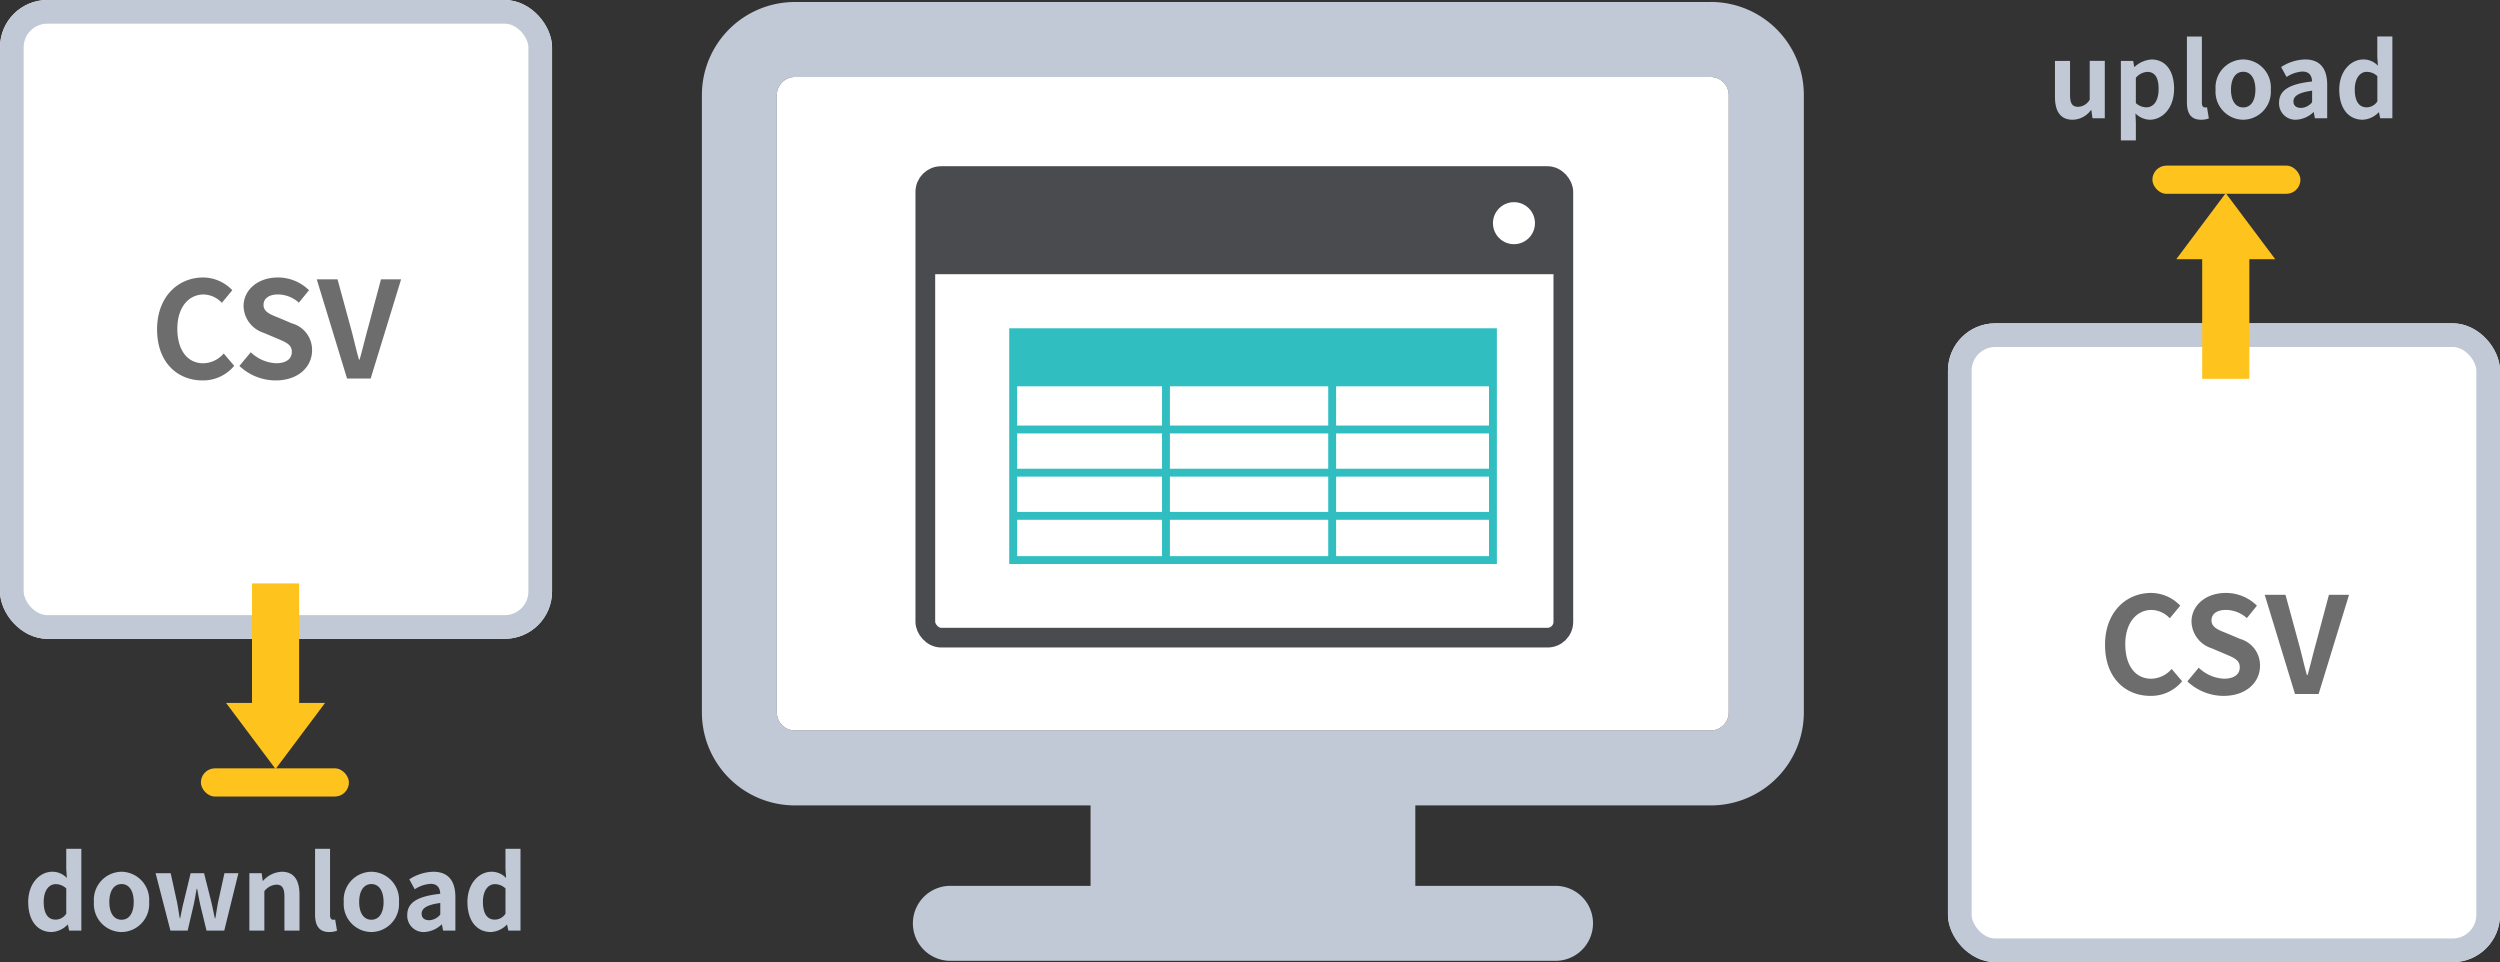
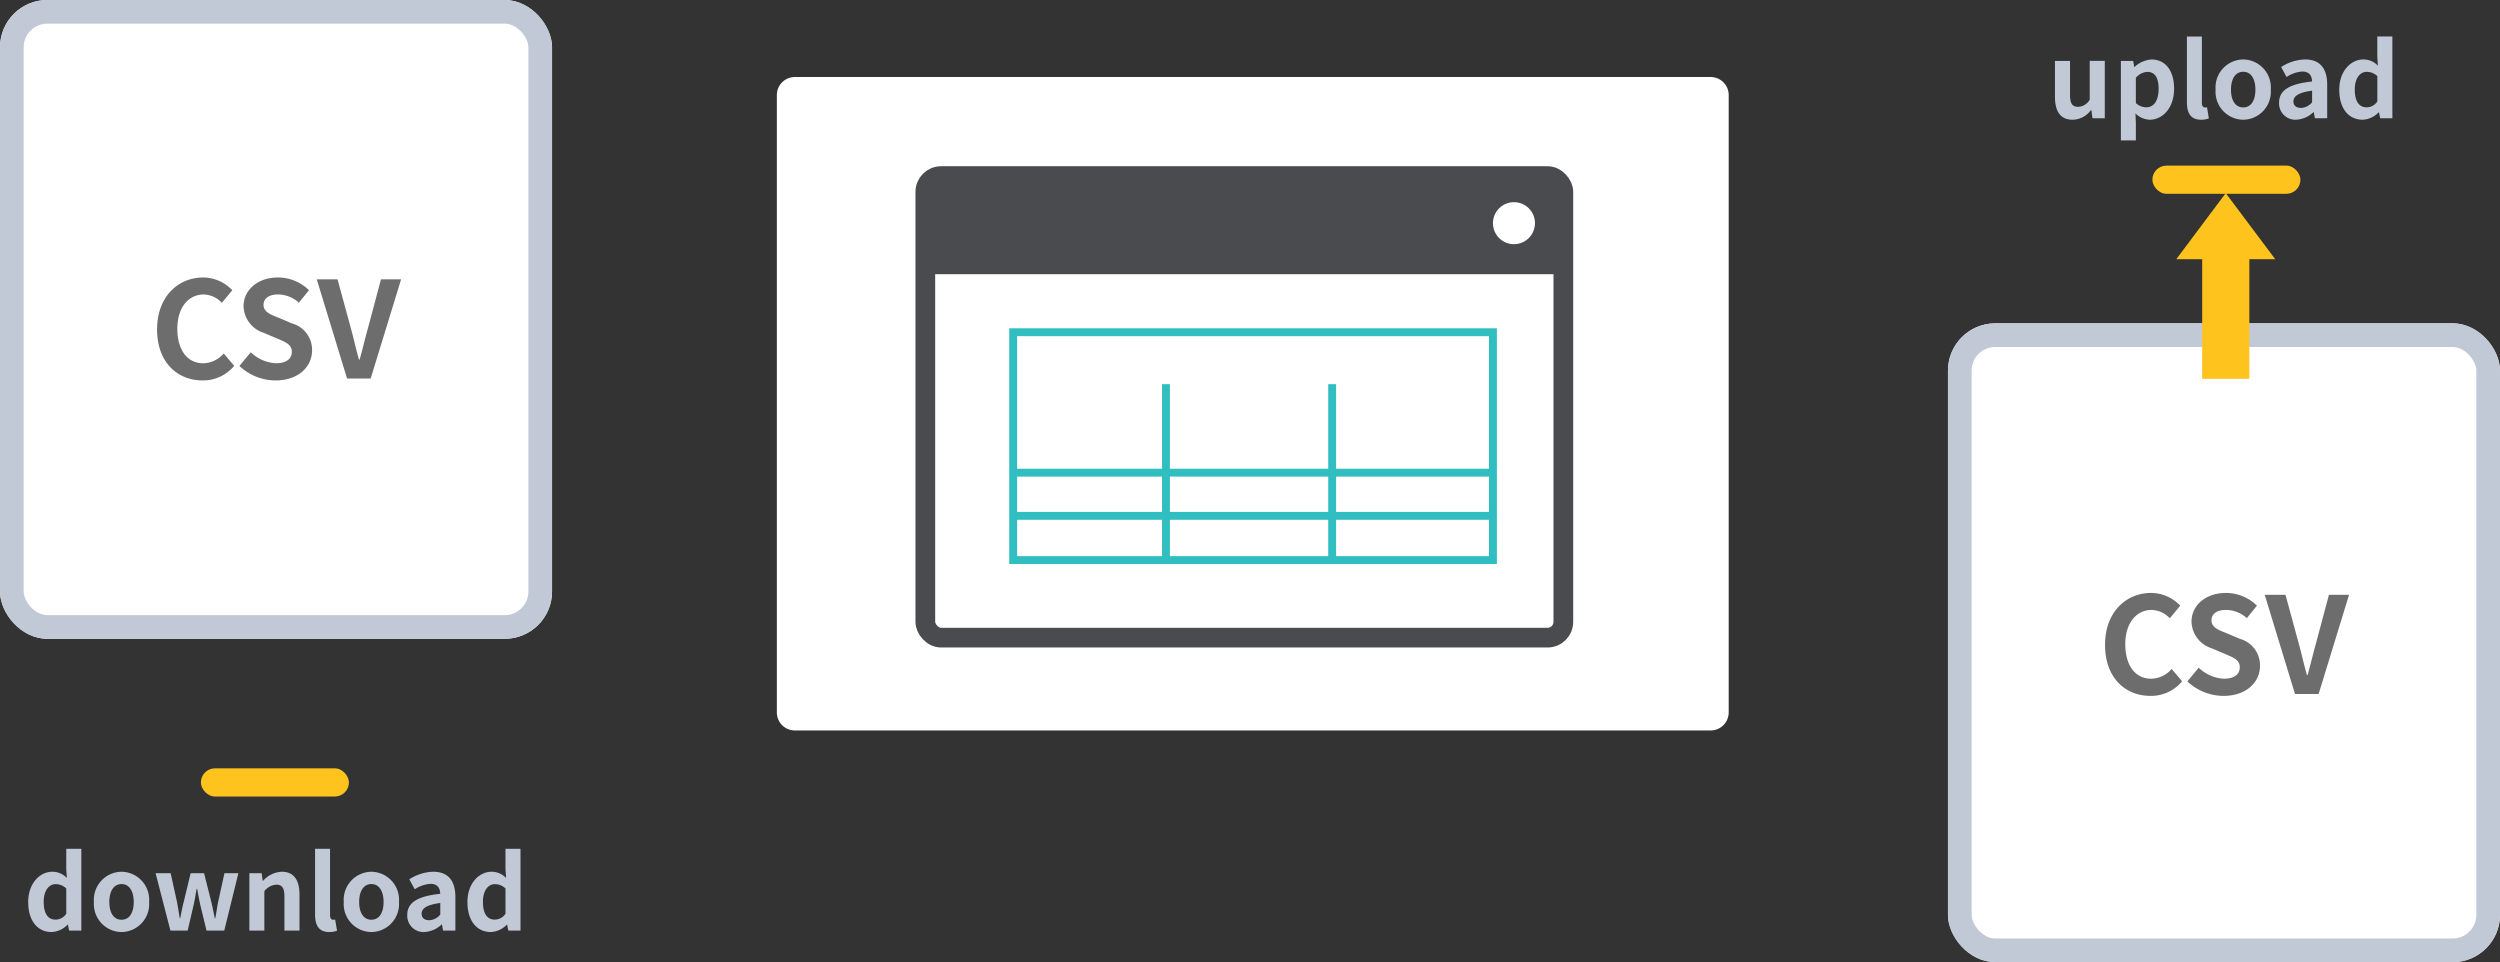
<svg xmlns="http://www.w3.org/2000/svg" width="317" height="122" viewBox="0 0 317 122">
  <rect x="0" y="0" width="317" height="122" fill="#333333" stroke="none" />
  <g transform="translate(-357 -1513)">
    <g transform="translate(3.931 12.342)">
      <g transform="translate(442.069 1500.912)">
        <g transform="translate(0)">
-           <path d="M-241.584,1989.821H-357.714a11.792,11.792,0,0,0-11.791,11.79h0v78.295a11.789,11.789,0,0,0,11.791,11.787h37.492v10.2H-337.9a4.754,4.754,0,0,0-4.85,4.656,4.752,4.752,0,0,0,4.653,4.85q.1,0,.2,0h76.534a4.754,4.754,0,0,0,4.851-4.653,4.757,4.757,0,0,0-4.655-4.853h-17.876v-10.2h37.474a11.79,11.79,0,0,0,11.791-11.787v-78.3a11.794,11.794,0,0,0-11.795-11.79Zm0,92.369H-357.714a2.284,2.284,0,0,1-2.287-2.283v-78.3a2.288,2.288,0,0,1,2.287-2.276h116.12a2.294,2.294,0,0,1,2.286,2.287v78.3A2.292,2.292,0,0,1-241.584,2082.19Z" transform="translate(369.505 -1989.821)" fill="#c0c9d5" />
-         </g>
+           </g>
        <path d="M-246.449,2077.319H-362.579a2.283,2.283,0,0,1-2.286-2.282v-78.3a2.288,2.288,0,0,1,2.286-2.276h116.121a2.292,2.292,0,0,1,2.287,2.286v78.295A2.292,2.292,0,0,1-246.449,2077.319Z" transform="translate(374.37 -1984.95)" fill="#fff" />
      </g>
      <g transform="translate(470.4 1522.986)">
        <rect width="80.9" height="58.524" rx="2" transform="translate(0)" fill="#fff" stroke="#494b4e" stroke-width="2.5" />
-         <rect width="60.836" height="6.859" transform="translate(11.139 19.798)" fill="#31bec1" />
        <rect width="60.836" height="28.891" transform="translate(11.139 19.798)" fill="none" stroke="#31bec1" stroke-width="1" />
        <path d="M2,0H78.9a2,2,0,0,1,2,2v9.943a0,0,0,0,1,0,0H0a0,0,0,0,1,0,0V2A2,2,0,0,1,2,0Z" transform="translate(0.222)" fill="#494b4e" stroke="#494b4e" stroke-width="1" />
        <ellipse cx="2.664" cy="2.664" rx="2.664" ry="2.664" transform="translate(71.975 3.307)" fill="#fff" />
-         <line x2="60.348" transform="translate(11.356 32.132)" fill="none" stroke="#31bec1" stroke-width="1" />
        <line x2="60.348" transform="translate(11.356 37.607)" fill="none" stroke="#31bec1" stroke-width="1" />
        <line x2="60.348" transform="translate(11.356 43.082)" fill="none" stroke="#31bec1" stroke-width="1" />
        <line y2="22.032" transform="translate(30.514 26.385)" fill="none" stroke="#31bec1" stroke-width="1" />
        <line y2="22.032" transform="translate(51.588 26.385)" fill="none" stroke="#31bec1" stroke-width="1" />
      </g>
    </g>
    <g transform="translate(357 1513)">
      <g transform="translate(70 81) rotate(180)" fill="#fff" stroke="#c0c9d5" stroke-width="3">
        <rect width="70" height="81" rx="6" stroke="none" />
        <rect x="1.5" y="1.5" width="67" height="78" rx="4.5" fill="none" />
      </g>
-       <path d="M6.681.238a5.091,5.091,0,0,0,4.012-1.853L9.367-3.179a3.5,3.5,0,0,1-2.6,1.241c-1.989,0-3.281-1.649-3.281-4.386,0-2.7,1.428-4.335,3.332-4.335A3.244,3.244,0,0,1,9.129-9.6l1.326-1.6a5.132,5.132,0,0,0-3.689-1.615c-3.179,0-5.848,2.431-5.848,6.579C.918-2.04,3.5.238,6.681.238Zm9.265,0c2.907,0,4.624-1.751,4.624-3.808a3.475,3.475,0,0,0-2.533-3.417l-1.649-.7c-1.071-.425-1.972-.748-1.972-1.649,0-.833.714-1.326,1.819-1.326A4.013,4.013,0,0,1,18.9-9.622L20.179-11.2a5.583,5.583,0,0,0-3.944-1.615c-2.55,0-4.352,1.581-4.352,3.638A3.644,3.644,0,0,0,14.433-5.8l1.683.714c1.122.476,1.887.765,1.887,1.7,0,.884-.7,1.445-2.006,1.445a4.949,4.949,0,0,1-3.2-1.394L11.356-1.6A6.7,6.7,0,0,0,15.946.238ZM25.007,0H28l3.859-12.58h-2.55L27.676-6.46C27.285-5.066,27-3.808,26.6-2.4H26.52c-.408-1.411-.663-2.669-1.054-4.063L23.8-12.58H21.165Z" transform="translate(19 48)" fill="#6d6d6d" />
-       <path d="M0,15.16H3.287V0H9.265V15.16h3.287L6.278,23.54Z" transform="translate(28.665 73.971)" fill="#ffc31e" />
+       <path d="M6.681.238a5.091,5.091,0,0,0,4.012-1.853L9.367-3.179a3.5,3.5,0,0,1-2.6,1.241c-1.989,0-3.281-1.649-3.281-4.386,0-2.7,1.428-4.335,3.332-4.335A3.244,3.244,0,0,1,9.129-9.6l1.326-1.6a5.132,5.132,0,0,0-3.689-1.615c-3.179,0-5.848,2.431-5.848,6.579C.918-2.04,3.5.238,6.681.238m9.265,0c2.907,0,4.624-1.751,4.624-3.808a3.475,3.475,0,0,0-2.533-3.417l-1.649-.7c-1.071-.425-1.972-.748-1.972-1.649,0-.833.714-1.326,1.819-1.326A4.013,4.013,0,0,1,18.9-9.622L20.179-11.2a5.583,5.583,0,0,0-3.944-1.615c-2.55,0-4.352,1.581-4.352,3.638A3.644,3.644,0,0,0,14.433-5.8l1.683.714c1.122.476,1.887.765,1.887,1.7,0,.884-.7,1.445-2.006,1.445a4.949,4.949,0,0,1-3.2-1.394L11.356-1.6A6.7,6.7,0,0,0,15.946.238ZM25.007,0H28l3.859-12.58h-2.55L27.676-6.46C27.285-5.066,27-3.808,26.6-2.4H26.52c-.408-1.411-.663-2.669-1.054-4.063L23.8-12.58H21.165Z" transform="translate(19 48)" fill="#6d6d6d" />
      <rect width="18.77" height="3.575" rx="1.788" transform="translate(44.243 101) rotate(180)" fill="#ffc31e" />
    </g>
    <g transform="translate(604.451 1534)">
      <g transform="translate(-0.451 20)" fill="#fff" stroke="#c0c9d5" stroke-width="3">
        <rect width="70" height="81" rx="6" stroke="none" />
        <rect x="1.5" y="1.5" width="67" height="78" rx="4.5" fill="none" />
      </g>
      <path d="M6.681.238a5.091,5.091,0,0,0,4.012-1.853L9.367-3.179a3.5,3.5,0,0,1-2.6,1.241c-1.989,0-3.281-1.649-3.281-4.386,0-2.7,1.428-4.335,3.332-4.335A3.244,3.244,0,0,1,9.129-9.6l1.326-1.6a5.132,5.132,0,0,0-3.689-1.615c-3.179,0-5.848,2.431-5.848,6.579C.918-2.04,3.5.238,6.681.238Zm9.265,0c2.907,0,4.624-1.751,4.624-3.808a3.475,3.475,0,0,0-2.533-3.417l-1.649-.7c-1.071-.425-1.972-.748-1.972-1.649,0-.833.714-1.326,1.819-1.326A4.013,4.013,0,0,1,18.9-9.622L20.179-11.2a5.583,5.583,0,0,0-3.944-1.615c-2.55,0-4.352,1.581-4.352,3.638A3.644,3.644,0,0,0,14.433-5.8l1.683.714c1.122.476,1.887.765,1.887,1.7,0,.884-.7,1.445-2.006,1.445a4.949,4.949,0,0,1-3.2-1.394L11.356-1.6A6.7,6.7,0,0,0,15.946.238ZM25.007,0H28l3.859-12.58h-2.55L27.676-6.46C27.285-5.066,27-3.808,26.6-2.4H26.52c-.408-1.411-.663-2.669-1.054-4.063L23.8-12.58H21.165Z" transform="translate(18.549 67)" fill="#6d6d6d" />
      <path d="M0,15.16H3.287V0H9.265V15.16h3.287L6.278,23.54Z" transform="translate(41.052 27.029) rotate(180)" fill="#ffc31e" />
      <rect width="18.77" height="3.575" rx="1.788" transform="translate(25.473)" fill="#ffc31e" />
    </g>
    <path d="M-28.444.182a3.02,3.02,0,0,0,2.015-.936h.039l.156.754h1.547V-10.374H-26.6v2.561l.078,1.144a2.506,2.506,0,0,0-1.846-.793c-1.573,0-3.055,1.456-3.055,3.835S-30.251.182-28.444.182Zm.494-1.573c-.962,0-1.508-.754-1.508-2.262,0-1.456.689-2.236,1.508-2.236a1.934,1.934,0,0,1,1.352.546v3.2A1.619,1.619,0,0,1-27.95-1.391ZM-19.591.182a3.547,3.547,0,0,0,3.5-3.809,3.555,3.555,0,0,0-3.5-3.835,3.555,3.555,0,0,0-3.5,3.835A3.547,3.547,0,0,0-19.591.182Zm0-1.56c-.988,0-1.547-.884-1.547-2.249S-20.579-5.9-19.591-5.9s1.547.9,1.547,2.275S-18.6-1.378-19.591-1.378ZM-13.39,0h2.184l.741-3.172c.156-.676.26-1.352.4-2.119H-10c.143.767.26,1.43.416,2.119L-8.814,0h2.249l1.794-7.28H-6.539l-.793,3.6c-.143.7-.234,1.4-.364,2.119h-.065c-.156-.715-.286-1.417-.455-2.119l-.91-3.6h-1.7l-.871,3.6c-.182.689-.312,1.4-.455,2.119h-.052c-.13-.715-.221-1.417-.364-2.119l-.793-3.6h-1.911ZM-3.38,0h1.9V-5.005A2.092,2.092,0,0,1,.039-5.824c.715,0,1.027.4,1.027,1.521V0H2.977V-4.537C2.977-6.37,2.3-7.462.728-7.462A3.355,3.355,0,0,0-1.638-6.318H-1.69l-.13-.962H-3.38ZM6.747.182A2.6,2.6,0,0,0,7.735.013L7.5-1.4a1.077,1.077,0,0,1-.26.026c-.182,0-.39-.143-.39-.572v-8.424h-1.9v8.333C4.953-.689,5.421.182,6.747.182Zm5.343,0a3.547,3.547,0,0,0,3.5-3.809,3.555,3.555,0,0,0-3.5-3.835,3.555,3.555,0,0,0-3.5,3.835A3.547,3.547,0,0,0,12.09.182Zm0-1.56c-.988,0-1.547-.884-1.547-2.249S11.1-5.9,12.09-5.9s1.547.9,1.547,2.275S13.078-1.378,12.09-1.378ZM18.8.182A3.423,3.423,0,0,0,21-.78h.039l.143.78h1.56V-4.251c0-2.106-.949-3.211-2.8-3.211A5.816,5.816,0,0,0,16.9-6.5l.689,1.261a4.113,4.113,0,0,1,2-.689c.9,0,1.209.546,1.235,1.261C17.9-4.355,16.64-3.536,16.64-1.976A2.068,2.068,0,0,0,18.8.182Zm.624-1.5c-.559,0-.962-.247-.962-.819,0-.65.6-1.131,2.366-1.365v1.469A1.93,1.93,0,0,1,19.422-1.313Zm7.826,1.5a3.02,3.02,0,0,0,2.015-.936H29.3L29.458,0H31V-10.374H29.094v2.561l.078,1.144a2.506,2.506,0,0,0-1.846-.793c-1.573,0-3.055,1.456-3.055,3.835S25.441.182,27.248.182Zm.494-1.573c-.962,0-1.508-.754-1.508-2.262,0-1.456.689-2.236,1.508-2.236a1.934,1.934,0,0,1,1.352.546v3.2A1.619,1.619,0,0,1,27.742-1.391Z" transform="translate(392 1631)" fill="#c0c9d5" />
    <path d="M-19.195.182A2.926,2.926,0,0,0-16.868-1.04h.052L-16.673,0h1.56V-7.28h-1.911v4.914a1.754,1.754,0,0,1-1.482.91c-.7,0-1.014-.39-1.014-1.521v-4.3h-1.911v4.55C-21.431-.91-20.755.182-19.195.182ZM-13.072,2.8h1.9V.585l-.052-1.2A2.706,2.706,0,0,0-9.419.182c1.6,0,3.094-1.443,3.094-3.939,0-2.236-1.066-3.7-2.86-3.7a3.456,3.456,0,0,0-2.145.936h-.052l-.13-.754h-1.56Zm3.224-4.186a2.037,2.037,0,0,1-1.326-.546v-3.2a2.053,2.053,0,0,1,1.443-.754c1,0,1.443.767,1.443,2.158C-8.288-2.145-8.964-1.391-9.848-1.391ZM-2.906.182A2.6,2.6,0,0,0-1.918.013L-2.152-1.4a1.077,1.077,0,0,1-.26.026c-.182,0-.39-.143-.39-.572v-8.424H-4.7v8.333C-4.7-.689-4.232.182-2.906.182Zm5.343,0a3.547,3.547,0,0,0,3.5-3.809,3.555,3.555,0,0,0-3.5-3.835,3.555,3.555,0,0,0-3.5,3.835A3.547,3.547,0,0,0,2.438.182Zm0-1.56C1.45-1.378.89-2.262.89-3.627S1.45-5.9,2.438-5.9s1.547.9,1.547,2.275S3.425-1.378,2.438-1.378ZM9.146.182a3.423,3.423,0,0,0,2.2-.962h.039l.143.78h1.56V-4.251c0-2.106-.949-3.211-2.8-3.211A5.816,5.816,0,0,0,7.248-6.5l.689,1.261a4.113,4.113,0,0,1,2-.689c.9,0,1.209.546,1.235,1.261-2.925.312-4.186,1.131-4.186,2.691A2.068,2.068,0,0,0,9.146.182Zm.624-1.5c-.559,0-.962-.247-.962-.819,0-.65.6-1.131,2.366-1.365v1.469A1.93,1.93,0,0,1,9.77-1.313ZM17.6.182a3.02,3.02,0,0,0,2.015-.936h.039L19.806,0h1.547V-10.374H19.441v2.561l.078,1.144a2.506,2.506,0,0,0-1.846-.793c-1.573,0-3.055,1.456-3.055,3.835S15.788.182,17.6.182Zm.494-1.573c-.962,0-1.508-.754-1.508-2.262,0-1.456.689-2.236,1.508-2.236a1.934,1.934,0,0,1,1.352.546v3.2A1.619,1.619,0,0,1,18.09-1.391Z" transform="translate(639 1528)" fill="#c0c9d5" />
  </g>
</svg>